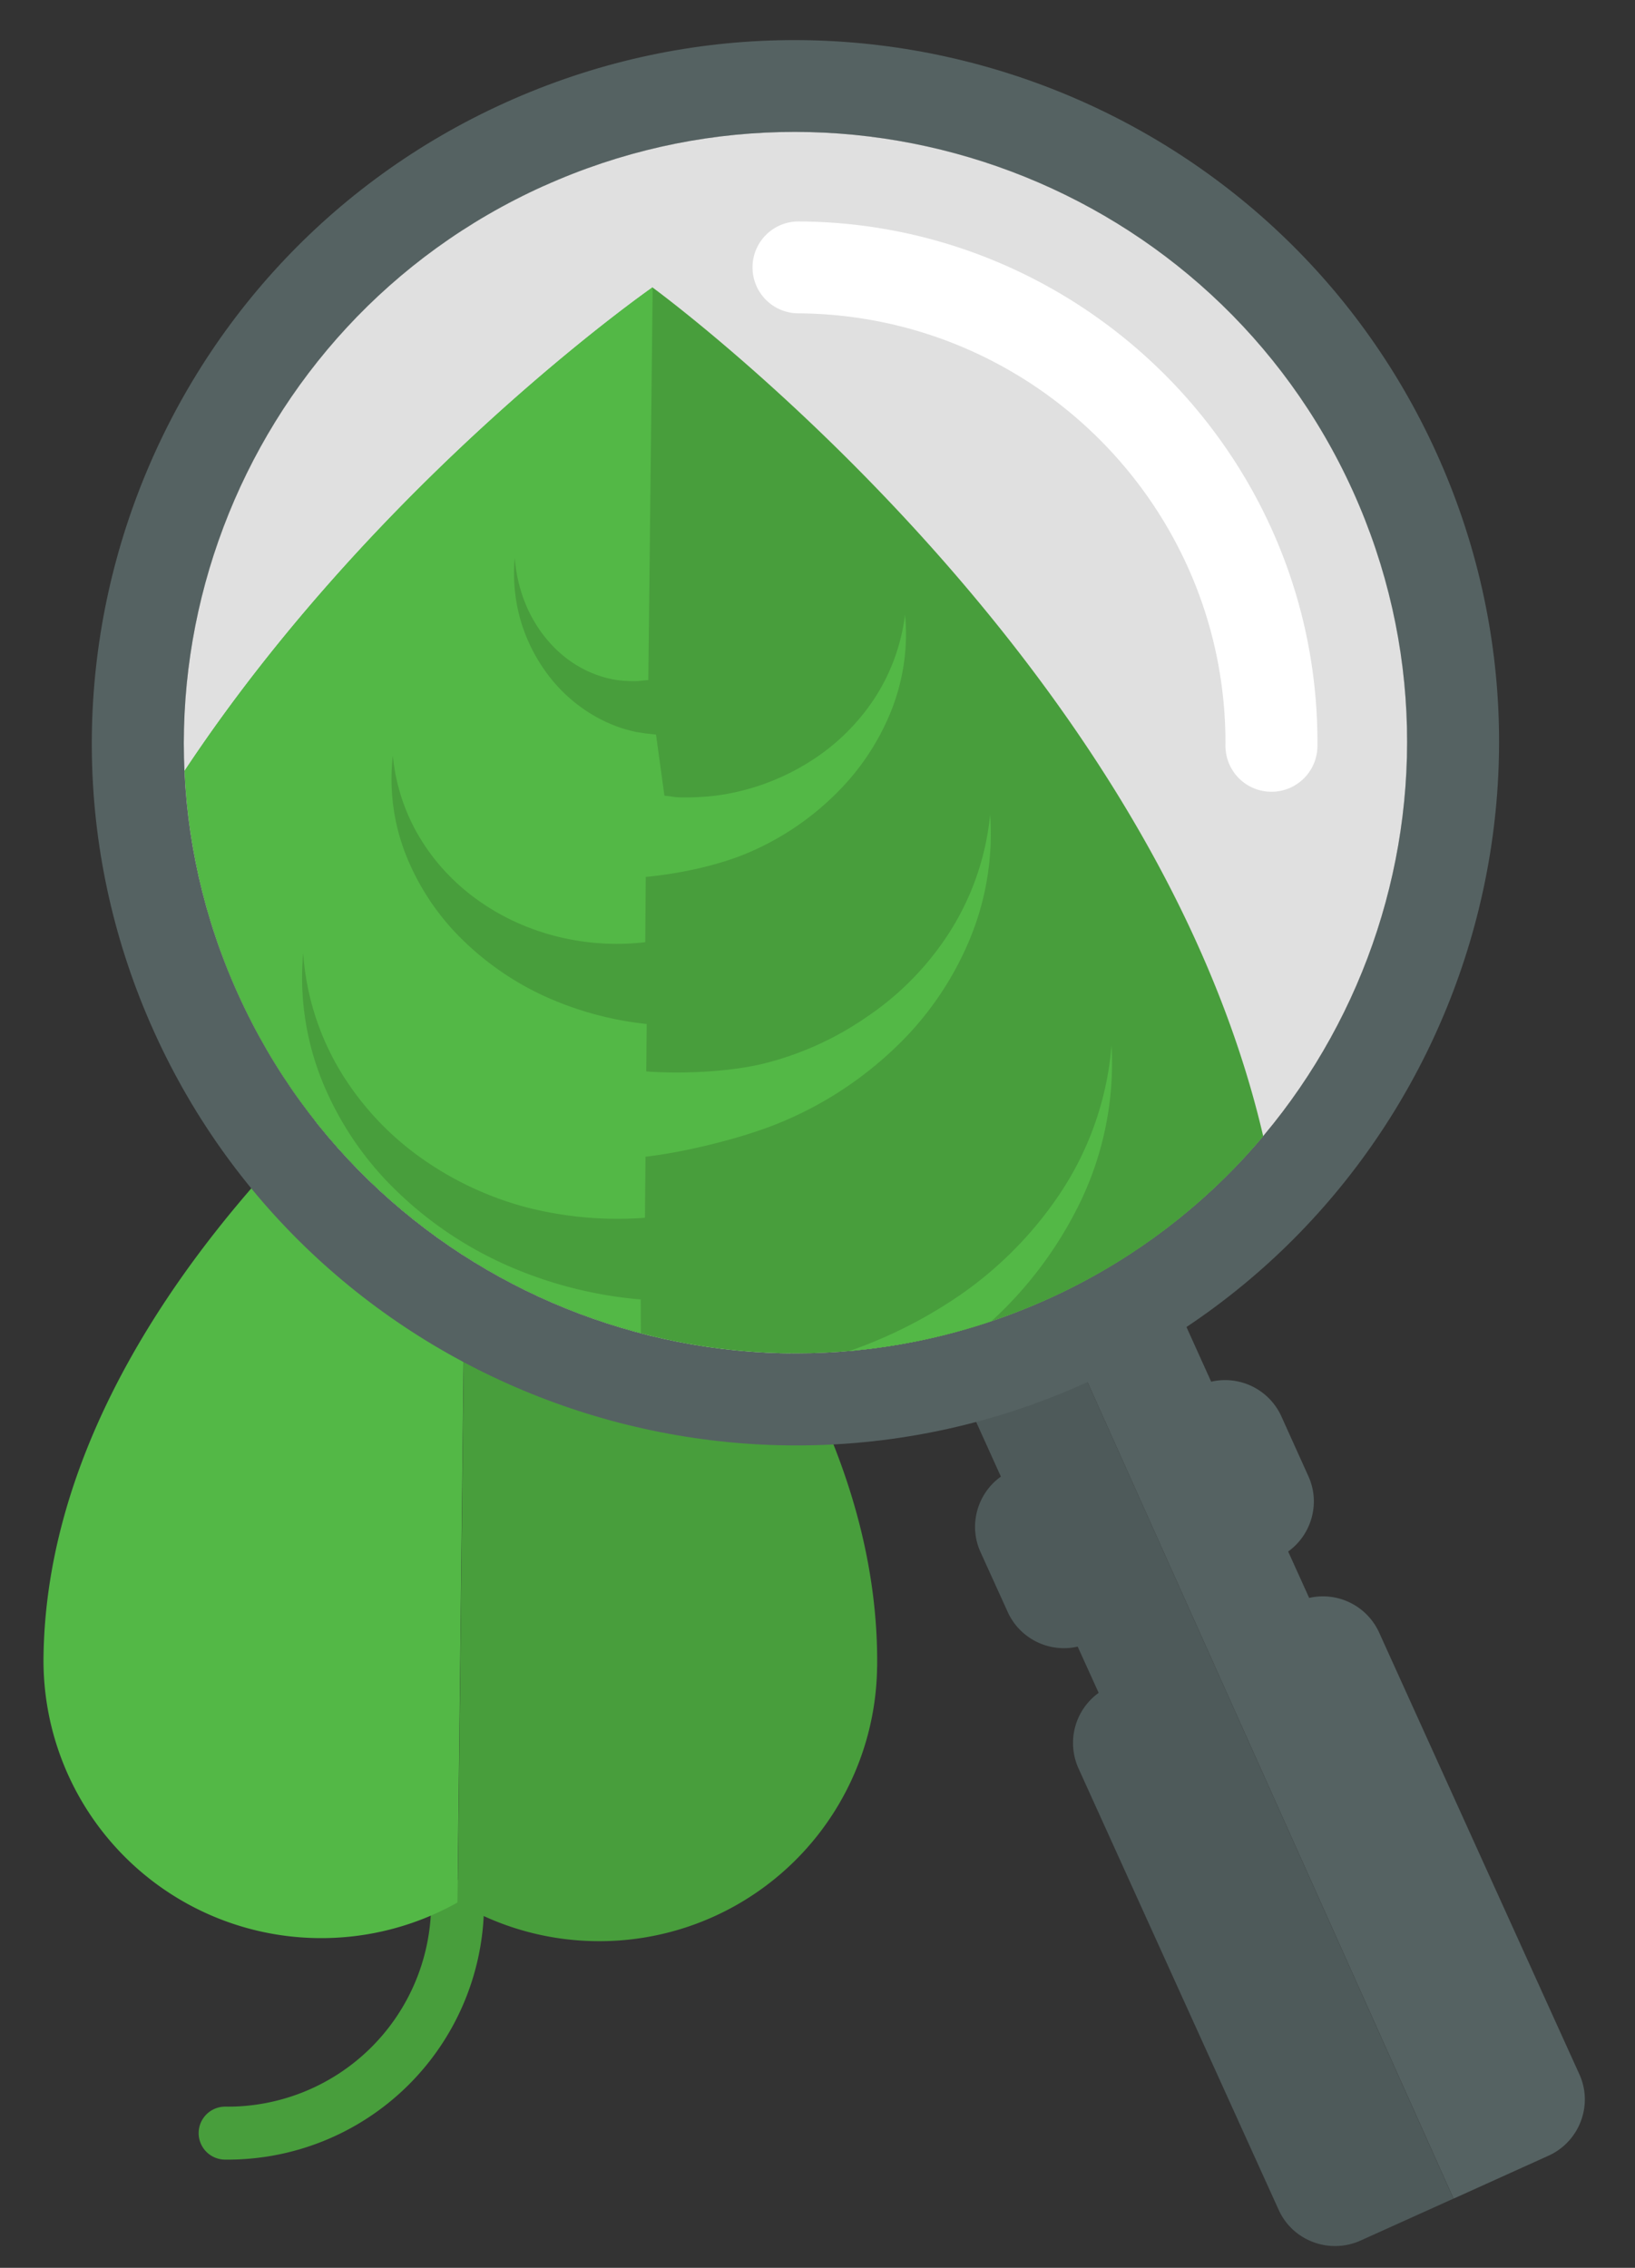
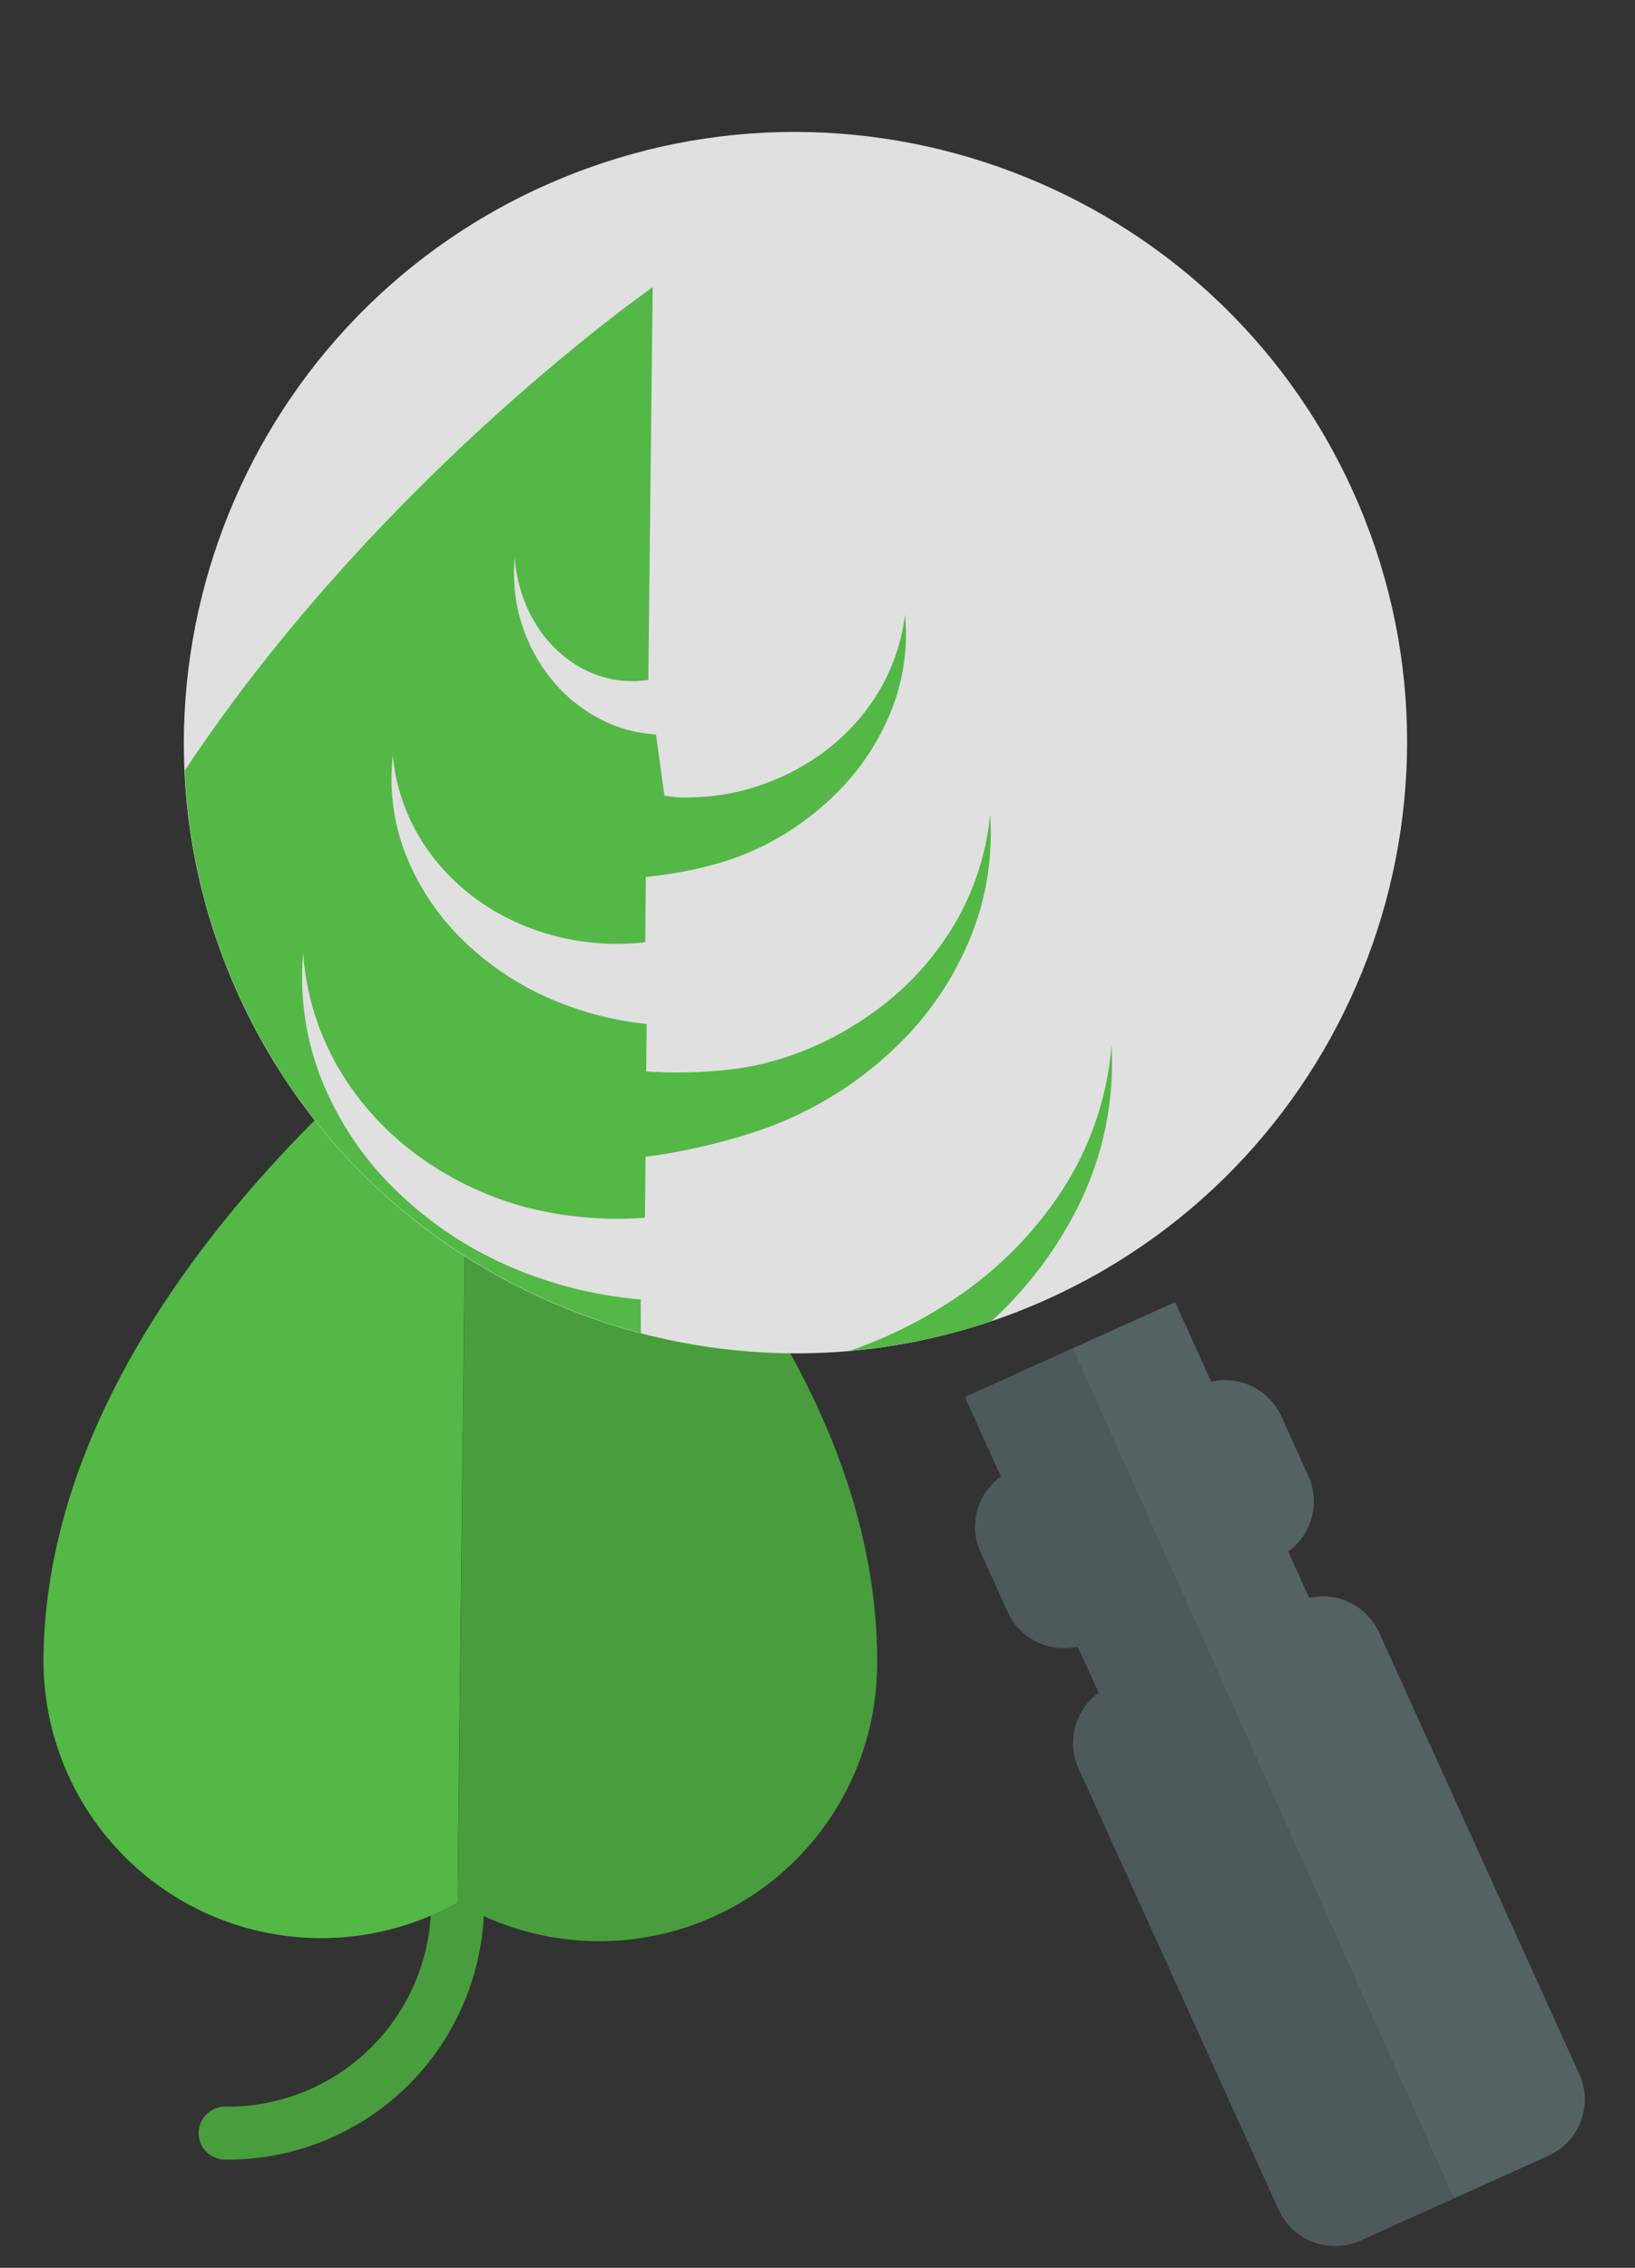
<svg xmlns="http://www.w3.org/2000/svg" width="31" height="43" fill="none">
  <rect width="100%" height="100%" fill="#333333" stroke="none" />
  <path d="M8.682 35.642a.503.503 0 0 0-.508.495 3.858 3.858 0 0 1-3.9 3.807.5.5 0 1 0-.011 1.004 4.862 4.862 0 0 0 4.914-4.8.499.499 0 0 0-.495-.506Z" fill="#489E3C" />
  <path d="M.825 31.429a5.263 5.263 0 0 0 5.207 5.319 5.268 5.268 0 0 0 2.642-.675l.196-17.329c.003-.003-7.965 5.53-8.045 12.685Z" fill="#53B846" />
  <path d="M16.63 31.606a5.264 5.264 0 0 1-5.328 5.2 5.25 5.25 0 0 1-2.625-.735l.196-17.33s7.838 5.712 7.758 12.865Z" fill="#489E3C" />
  <path d="M29.362 40.873c.586-.266.849-.96.583-1.543l-3.797-8.377a1.17 1.17 0 0 0-1.326-.655l-.398-.88c.442-.317.616-.915.384-1.426l-.514-1.139a1.172 1.172 0 0 0-1.33-.655l-.682-1.51-1.948.88 7.226 16.12 1.802-.815Z" fill="#556262" />
  <path d="m20.334 25.567-2.04.921.683 1.51c-.443.315-.62.915-.387 1.429l.517 1.139a1.17 1.17 0 0 0 1.326.655l.398.877a1.172 1.172 0 0 0-.384 1.429l3.797 8.374c.265.586.959.846 1.548.584l1.766-.797-7.224-16.12Z" fill="#4E5A5A" />
-   <path d="M27.24 8.598C24.21 1.902 16.29-1.084 9.588 1.943 2.884 4.968-.107 12.875 2.925 19.571c3.03 6.696 10.947 9.679 17.651 6.654 6.702-3.027 9.693-10.934 6.664-17.627Zm-7.382 16.038c-5.829 2.629-12.71.033-15.344-5.784-2.633-5.82-.033-12.693 5.793-15.322 5.826-2.63 12.71-.033 15.34 5.786 2.635 5.817.037 12.69-5.789 15.32Z" fill="#556262" />
  <path d="M10.307 3.527C4.48 6.157 1.88 13.032 4.514 18.85c2.634 5.82 9.515 8.413 15.344 5.784 5.826-2.63 8.426-9.502 5.793-15.322-2.634-5.817-9.518-8.413-15.344-5.784Z" fill="#E0E0E0" />
-   <path d="M19.302 5.142c3.375 1.595 5.705 5.037 5.677 9.004a.871.871 0 1 1-1.744-.011c.028-4.49-3.604-8.164-8.103-8.194a.87.87 0 1 1 .014-1.742 9.811 9.811 0 0 1 4.156.943Z" fill="#fff" />
-   <path d="M12.372 5.451S7.182 9.06 3.5 14.616a11.517 11.517 0 0 0 1.015 4.236c1.495 3.306 4.366 5.57 7.633 6.428 1.28.337 2.62.453 3.963.337a11.628 11.628 0 0 0 3.747-.979 11.499 11.499 0 0 0 4.093-3.093C21.804 12.327 12.371 5.45 12.371 5.45Z" fill="#489E3C" />
  <path d="M16.948 19.889a6.023 6.023 0 0 0 1.427-2.052 5.21 5.21 0 0 0 .398-2.394 5.062 5.062 0 0 1-.758 2.215 5.518 5.518 0 0 1-1.583 1.625 5.93 5.93 0 0 1-1.98.89c-.654.155-1.544.191-2.199.142l.008-.899a6.274 6.274 0 0 1-1.956-.536 5.52 5.52 0 0 1-1.611-1.136 4.645 4.645 0 0 1-1.026-1.607 3.937 3.937 0 0 1-.22-1.81c.057.597.256 1.16.563 1.639.307.484.713.882 1.172 1.186.458.304.967.514 1.486.63a4.66 4.66 0 0 0 1.565.083l.01-1.238c.65-.061 1.418-.224 2.002-.484a5.295 5.295 0 0 0 1.61-1.1 4.61 4.61 0 0 0 1.048-1.582c.23-.586.315-1.211.255-1.805a3.736 3.736 0 0 1-.606 1.628 4.022 4.022 0 0 1-1.2 1.158 4.414 4.414 0 0 1-1.5.598c-.23.047-.461.069-.69.077-.075.003-.15.003-.225.003-.163-.003-.135-.011-.298-.028-.06-.005-.044-.011-.044-.02v.004l-.158-1.148-.202-.022-.18-.028c-.09-.022-.198-.047-.284-.077a2.792 2.792 0 0 1-.508-.23 2.95 2.95 0 0 1-.851-.746 3.209 3.209 0 0 1-.54-1.056c-.113-.387-.151-.802-.113-1.192.03.393.136.763.299 1.079.163.315.378.577.619.776.243.2.514.338.787.412.139.04.277.061.415.067.07.005.141.005.207.003l.205-.02.083-7.448s-5.19 3.608-8.872 9.165a11.518 11.518 0 0 0 1.015 4.236c1.495 3.306 4.366 5.57 7.633 6.427l-.003-.635a7.925 7.925 0 0 1-2.531-.645 7.165 7.165 0 0 1-2.126-1.44 6.061 6.061 0 0 1-1.393-2.082 5.26 5.26 0 0 1-.35-2.4 5.03 5.03 0 0 0 .701 2.232 5.529 5.529 0 0 0 1.548 1.661 6.194 6.194 0 0 0 2.015.935 6.966 6.966 0 0 0 2.216.19l.011-1.158c.683-.075 1.827-.34 2.581-.658a7.017 7.017 0 0 0 2.128-1.385ZM20.105 22.62a7.219 7.219 0 0 1-2.14 2.093 8.807 8.807 0 0 1-1.857.902c.901-.08 1.805-.266 2.69-.564a7.484 7.484 0 0 0 1.68-2.25 6.07 6.07 0 0 0 .597-2.981 5.92 5.92 0 0 1-.97 2.8Z" fill="#53B846" />
</svg>